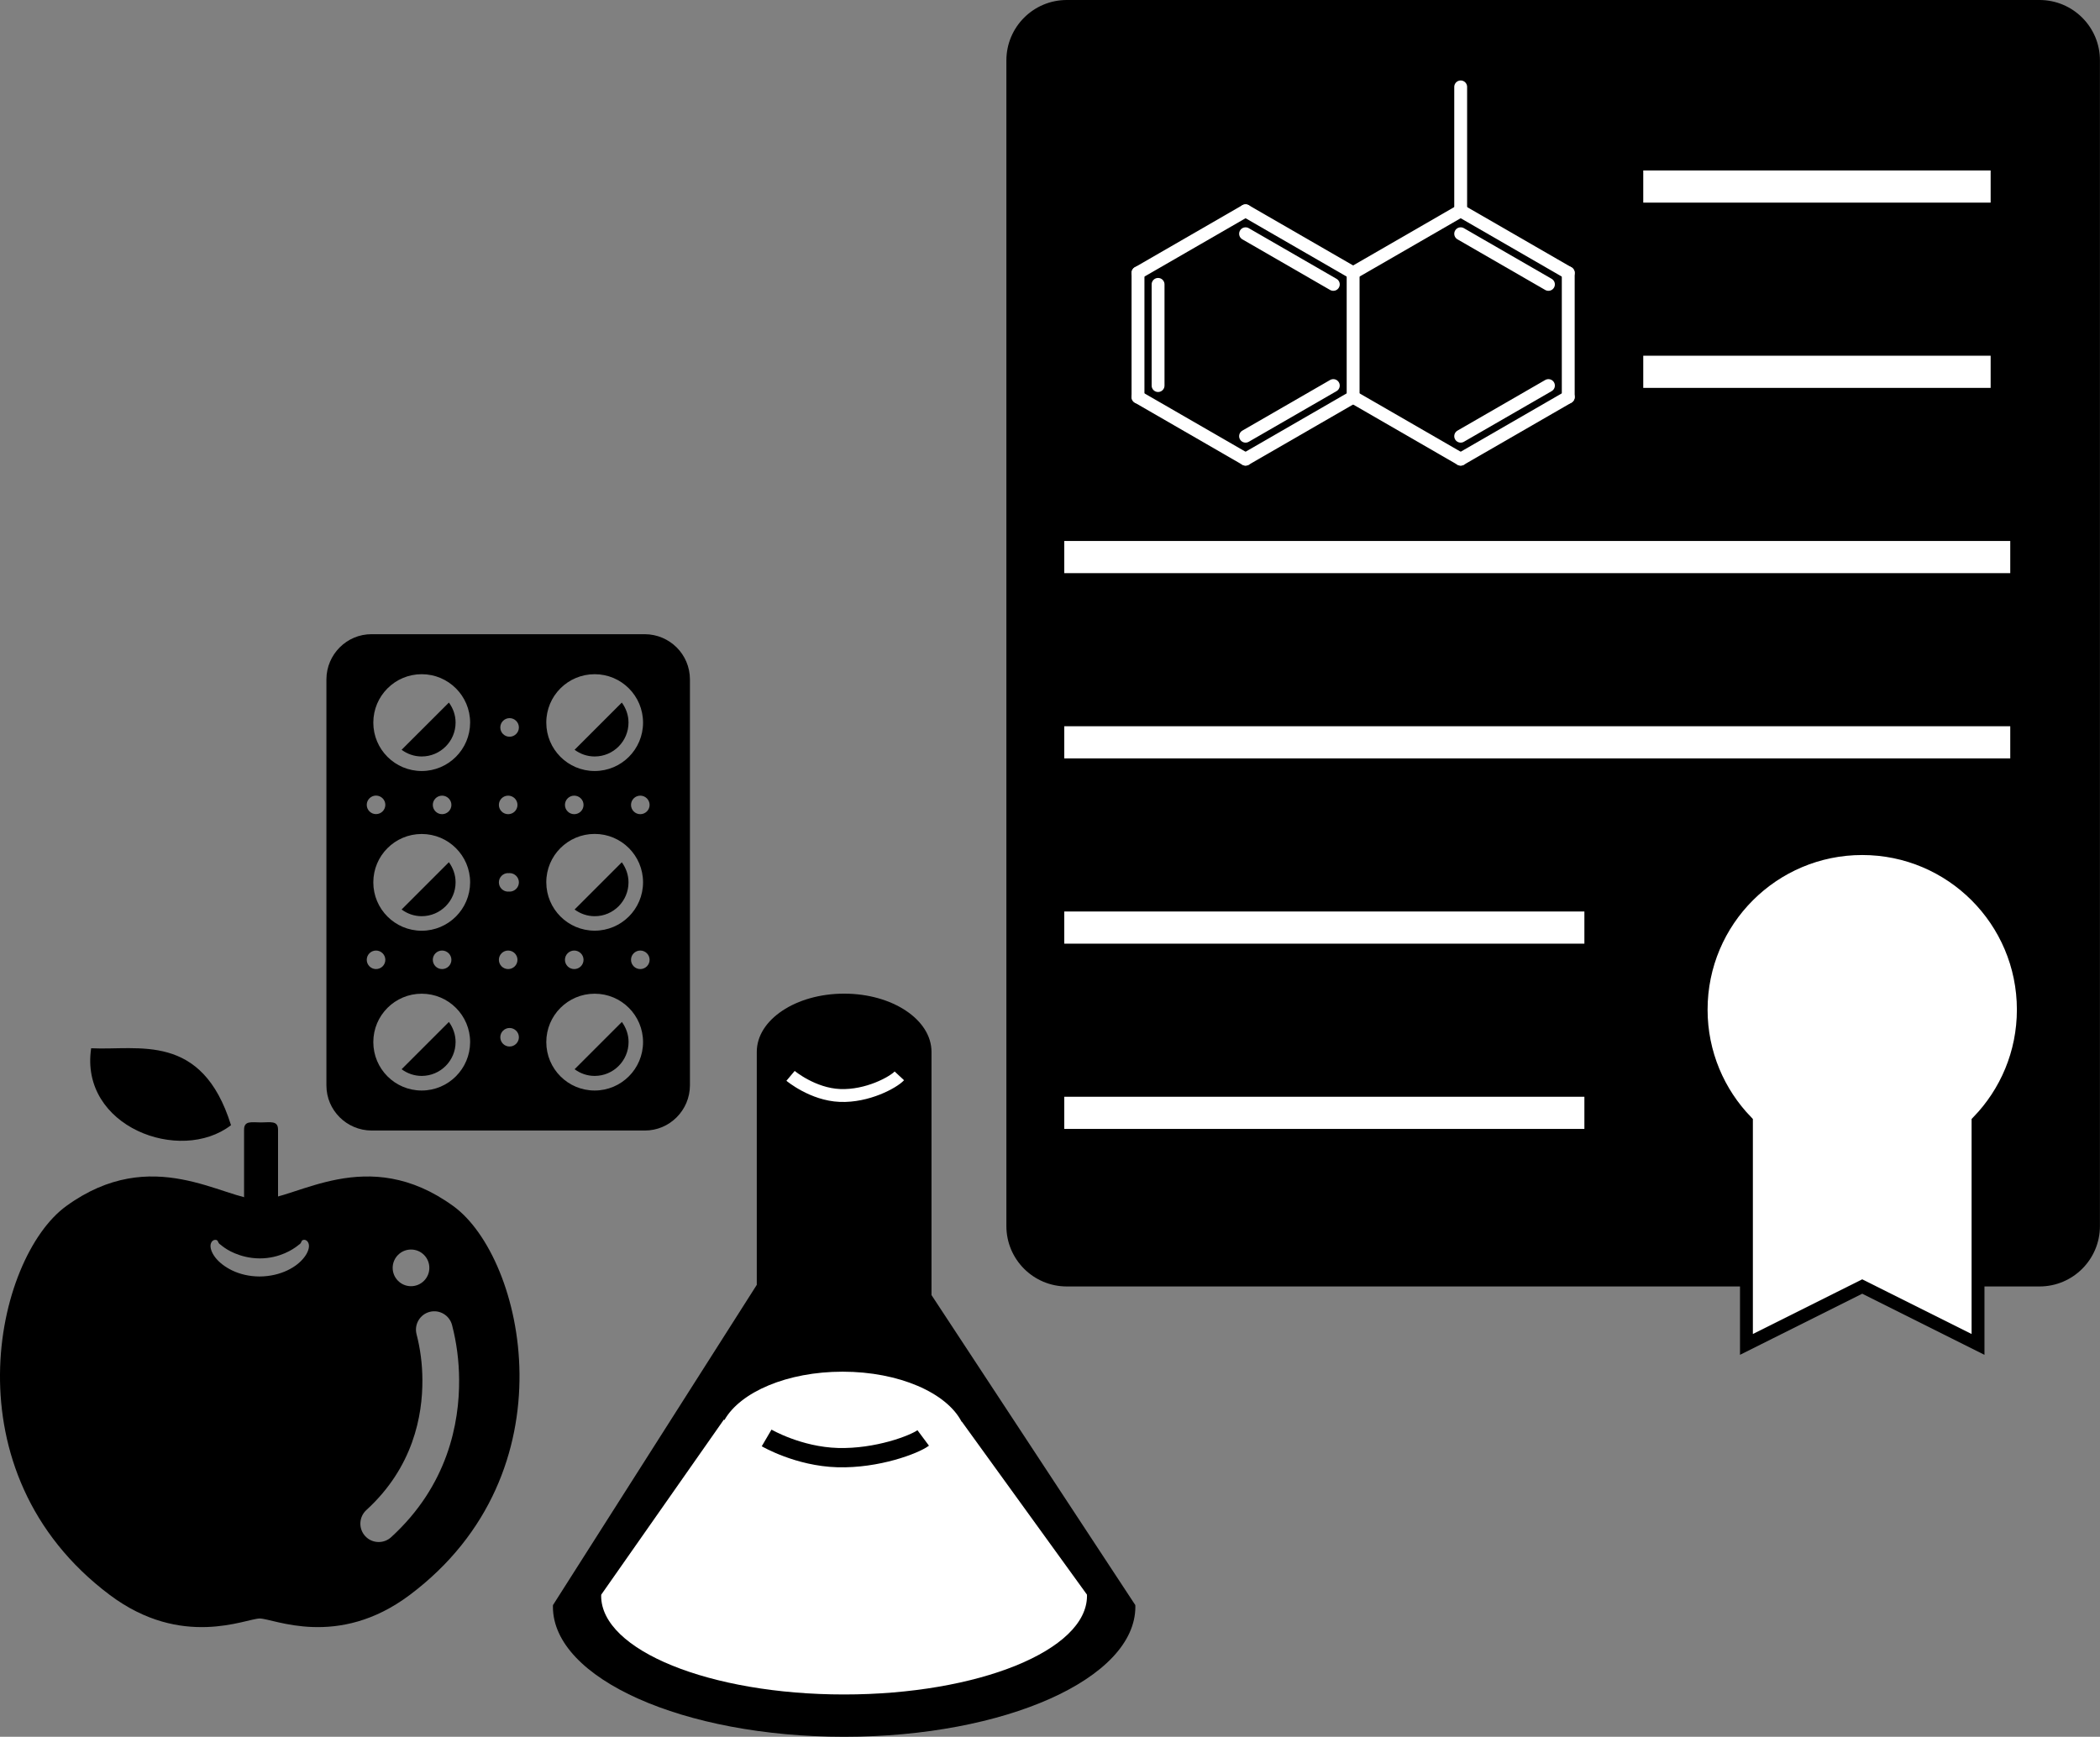
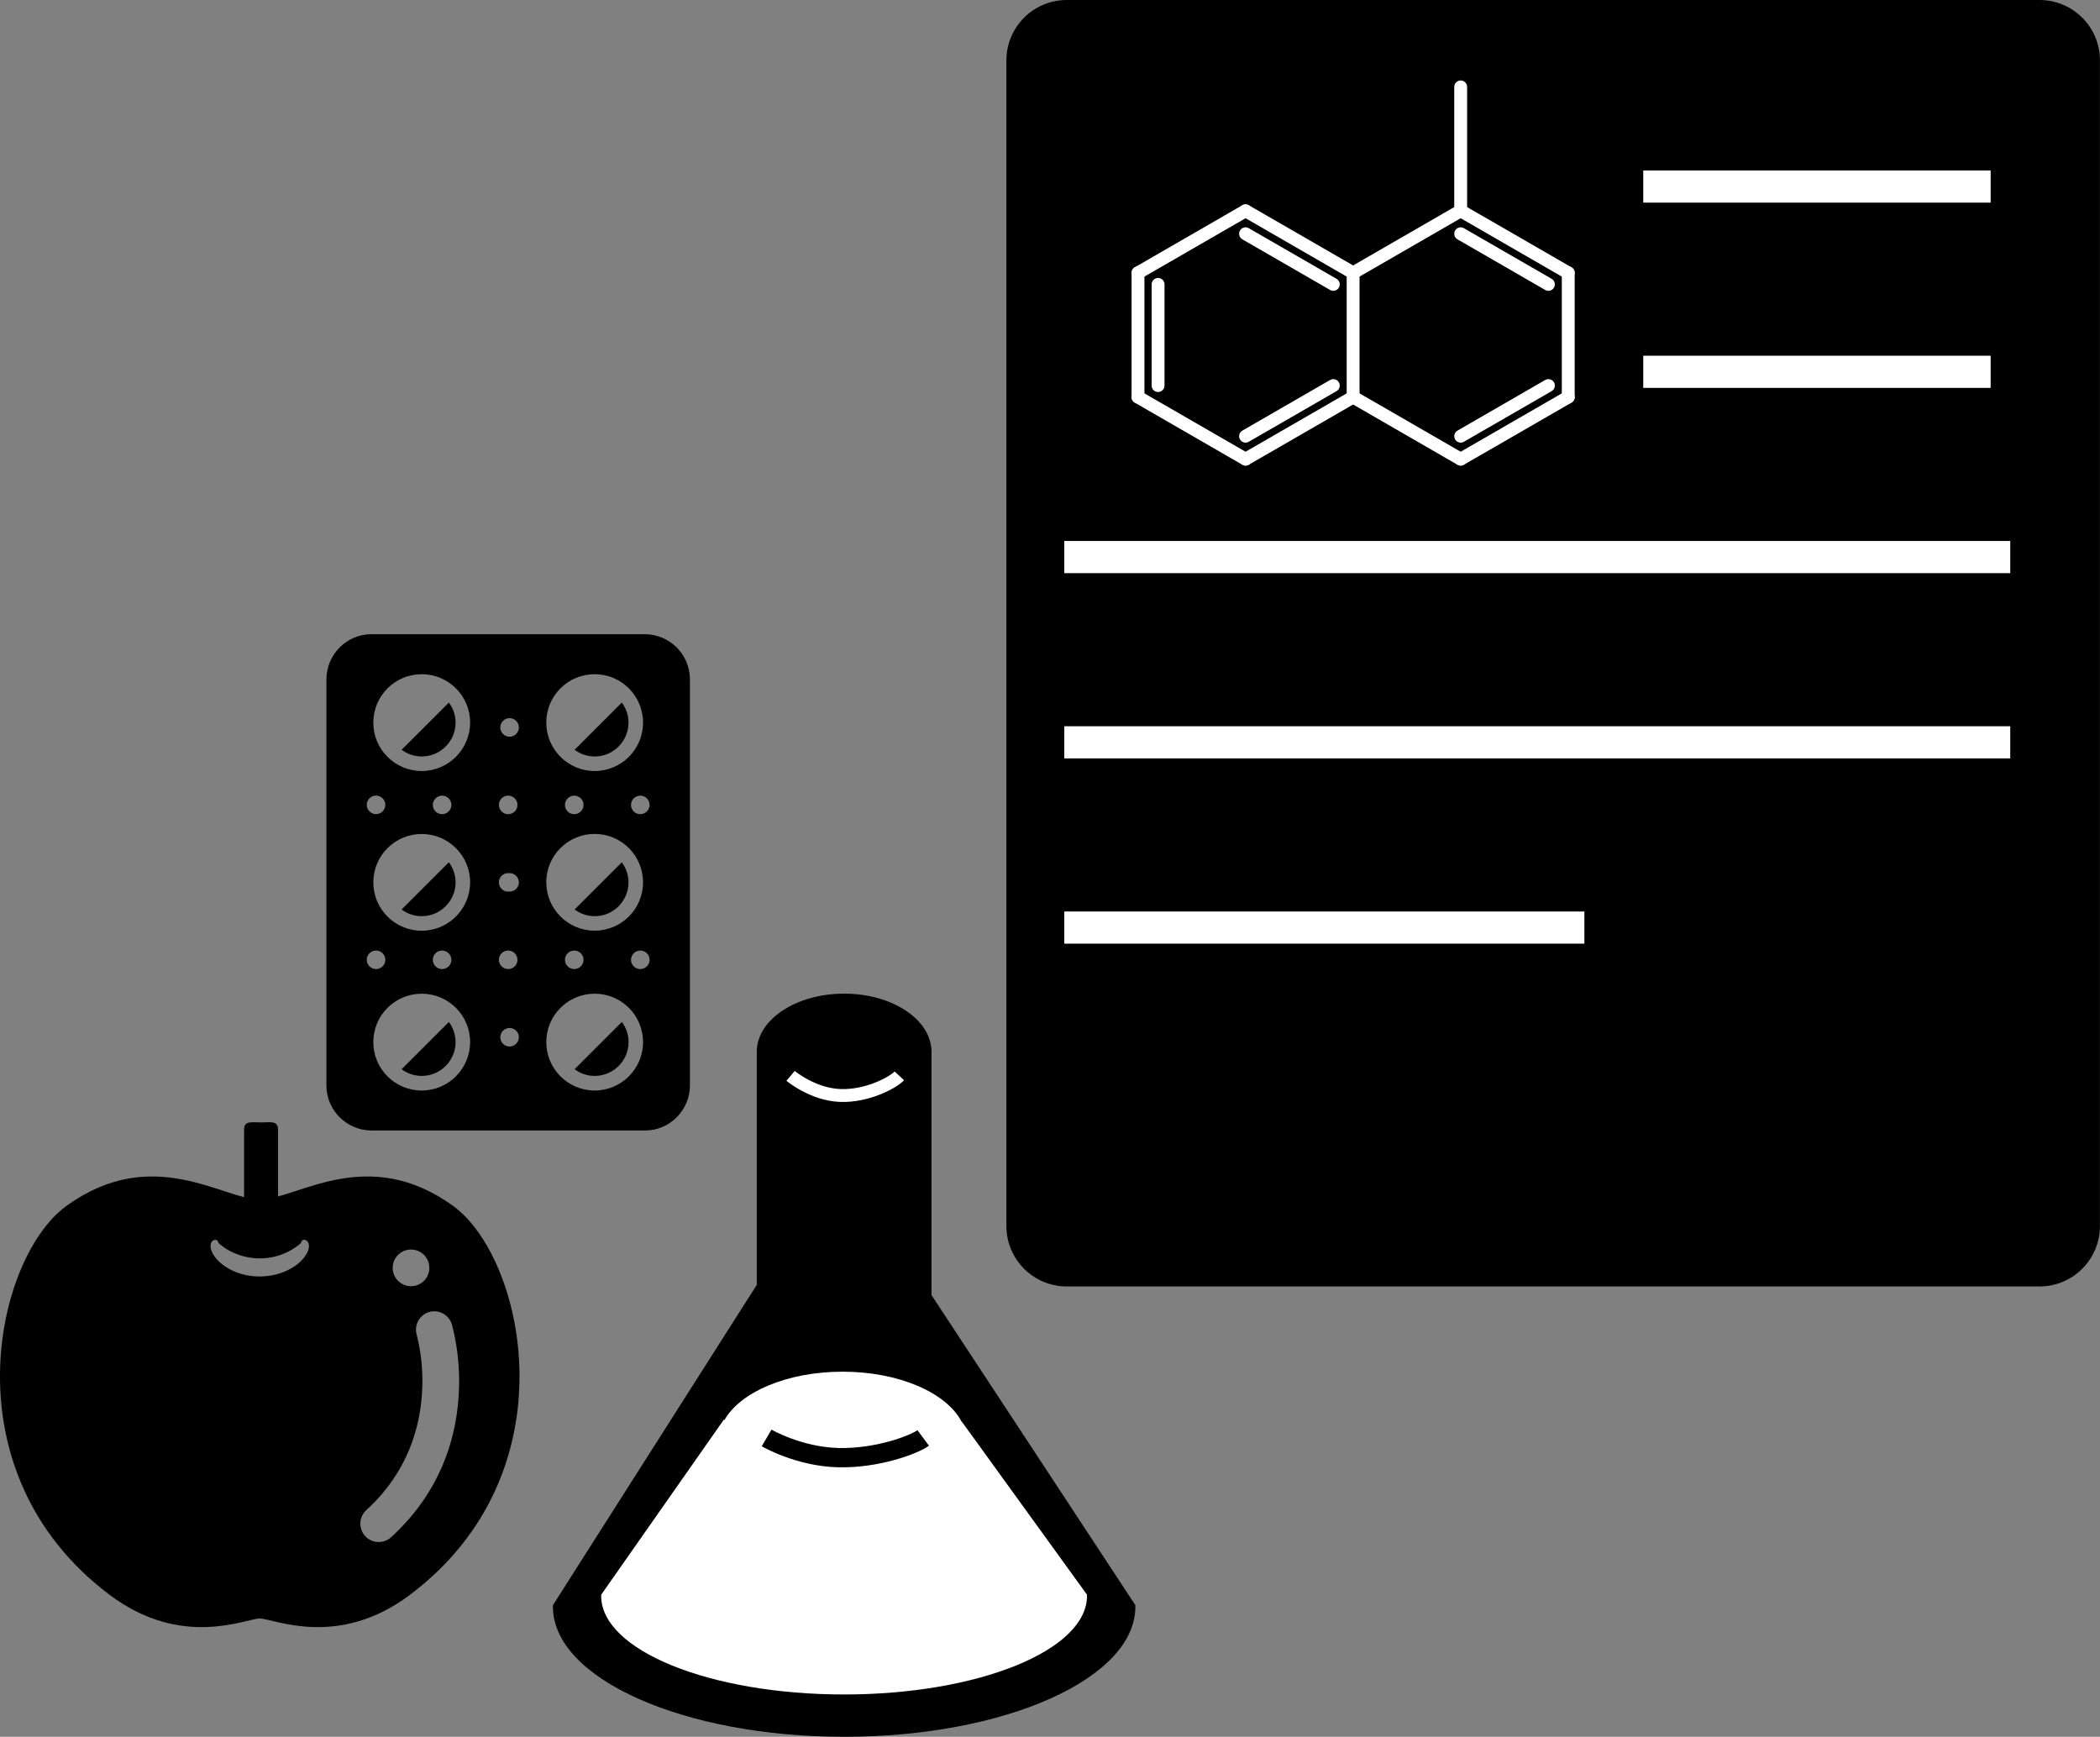
<svg xmlns="http://www.w3.org/2000/svg" version="1.1" id="レイヤー_1" x="0px" y="0px" viewBox="0 0 326.44 270" style="enable-background:new 0 0 326.44 270;" xml:space="preserve">
  <rect x="0" y="0" width="326.44" height="270" fill="#808080" stroke="none" />
  <style type="text/css">
	.st0{fill:none;stroke:#FFFFFF;stroke-width:5;stroke-miterlimit:10;}
	.st1{fill:#FFFFFF;stroke:#000000;stroke-width:2;stroke-miterlimit:10;}
	.st2{fill:none;stroke:#FFFFFF;stroke-width:2;stroke-linecap:round;stroke-linejoin:round;stroke-miterlimit:11.339;}
	.st3{fill:#FFFFFF;}
	.st4{fill:none;stroke:#000000;stroke-width:3;stroke-miterlimit:10;}
	.st5{fill:none;stroke:#FFFFFF;stroke-width:2;stroke-miterlimit:10;}
</style>
  <g>
    <g>
      <path d="M165.83,199c-4.63,0-8.39-3.77-8.39-8.39V9.39c0-4.63,3.77-8.39,8.39-8.39h151.21c4.63,0,8.39,3.76,8.39,8.39v181.21    c0,4.63-3.77,8.39-8.39,8.39H165.83z" />
      <path d="M317.04,2c4.08,0,7.39,3.32,7.39,7.39v181.21c0,4.08-3.32,7.39-7.39,7.39H165.83c-4.08,0-7.39-3.32-7.39-7.39V9.39    c0-4.08,3.32-7.39,7.39-7.39H317.04 M317.04,0H165.83c-5.19,0-9.39,4.21-9.39,9.39v181.21c0,5.19,4.21,9.39,9.39,9.39h151.21    c5.19,0,9.39-4.21,9.39-9.39V9.39C326.44,4.21,322.23,0,317.04,0L317.04,0z" />
    </g>
    <line class="st0" x1="165.44" y1="86.6" x2="312.49" y2="86.6" />
    <line class="st0" x1="165.44" y1="115.4" x2="312.49" y2="115.4" />
    <line class="st0" x1="165.44" y1="144.2" x2="246.29" y2="144.2" />
-     <path class="st1" d="M314.52,156.96c0-13.83-11.21-25.04-25.04-25.04c-13.83,0-25.04,11.21-25.04,25.04c0,6.76,2.69,12.9,7.04,17.4   V209l18-9l18,9v-34.64C311.84,169.85,314.52,163.72,314.52,156.96z" />
-     <line class="st0" x1="165.44" y1="173" x2="246.29" y2="173" />
    <g>
      <g id="mol1_00000043455165286864867460000015400404661188603811_">
        <line id="mol1bnd1_00000101794870015426500050000006530779597905699206_" class="st2" x1="227.06" y1="13.51" x2="227.06" y2="32.77" />
        <g id="mol1bnd2_00000160149686652962189490000010476966905193254578_">
          <line class="st2" x1="243.78" y1="42.42" x2="227.06" y2="32.77" />
          <line class="st2" x1="240.7" y1="44.21" x2="227.06" y2="36.34" />
        </g>
        <line id="mol1bnd3_00000111891416519432969420000000864564203439214235_" class="st2" x1="243.78" y1="42.42" x2="243.78" y2="61.73" />
        <g id="mol1bnd4_00000107585898495519894170000007744433325239111828_">
          <line class="st2" x1="227.06" y1="71.38" x2="243.78" y2="61.73" />
          <line class="st2" x1="227.06" y1="67.81" x2="240.7" y2="59.94" />
        </g>
        <line id="mol1bnd5_00000044895335012370801560000004545691207303670952_" class="st2" x1="227.06" y1="71.38" x2="210.34" y2="61.73" />
        <g id="mol1bnd6_00000044874271929517726600000000068326312987515813_">
          <line class="st2" x1="193.62" y1="71.38" x2="210.34" y2="61.73" />
          <line class="st2" x1="193.62" y1="67.81" x2="207.26" y2="59.94" />
        </g>
        <line id="mol1bnd7_00000011732492932852553540000000906733896383342752_" class="st2" x1="193.62" y1="71.38" x2="176.9" y2="61.73" />
        <g id="mol1bnd8_00000047757576622551366320000010422334364735994514_">
          <line class="st2" x1="176.9" y1="42.42" x2="176.9" y2="61.73" />
          <line class="st2" x1="180.02" y1="44.21" x2="180.02" y2="59.94" />
        </g>
        <line id="mol1bnd9_00000087387974011340091540000007254573044640097450_" class="st2" x1="176.9" y1="42.42" x2="193.62" y2="32.77" />
        <g id="mol1bnd10_00000049933406256615410590000006068252309265344908_">
          <line class="st2" x1="210.34" y1="42.42" x2="193.62" y2="32.77" />
          <line class="st2" x1="207.26" y1="44.21" x2="193.62" y2="36.34" />
        </g>
        <line id="mol1bnd11_00000021837253632063085260000003687887374536909491_" class="st2" x1="227.06" y1="32.77" x2="210.34" y2="42.42" />
        <line id="mol1bnd12" class="st2" x1="210.34" y1="61.73" x2="210.34" y2="42.42" />
      </g>
    </g>
    <line class="st0" x1="255.44" y1="57.8" x2="309.44" y2="57.8" />
    <line class="st0" x1="255.44" y1="29" x2="309.44" y2="29" />
  </g>
  <g>
-     <path d="M35.91,174.92c-4.52-14.52-14.41-11.59-21.74-11.96C12.34,175.14,28,181.01,35.91,174.92z" />
    <path d="M37.94,187.68c0,1.46,1.18,2.19,2.64,2.19l0,0c1.46,0,2.64-0.73,2.64-2.19v-12.06c0-1.46-1.18-1.13-2.64-1.13l0,0   c-1.46,0-2.64-0.32-2.64,1.13V187.68z" />
    <path d="M10.29,187.5c13.39-9.74,24.46-1.01,30.09-1.01s16.69-8.73,30.09,1.01c11.05,8.03,18.64,41.39-6.79,60.46   c-11.21,8.4-21.16,3.65-23.3,3.65c-2.14,0-12.09,4.75-23.3-3.65C-8.35,228.89-0.77,195.53,10.29,187.5z M63.89,194.25   c-1.57,0-2.85,1.28-2.85,2.85s1.28,2.85,2.85,2.85s2.85-1.27,2.85-2.85S65.47,194.25,63.89,194.25z M56.76,238.79   c0.56,0.62,1.33,0.93,2.11,0.93c0.68,0,1.37-0.24,1.92-0.74c8.84-8.06,10.63-17.78,10.58-24.52c-0.02-2.89-0.39-5.75-1.1-8.47   c-0.4-1.52-1.94-2.44-3.47-2.05c-1.52,0.39-2.44,1.95-2.05,3.47c0.59,2.27,0.9,4.66,0.91,7.09c0.04,5.58-1.44,13.62-8.72,20.26   C55.79,235.82,55.7,237.62,56.76,238.79z M32.76,194.06c0.02,0.09,0.05,0.19,0.08,0.29c0.13,0.39,0.35,0.77,0.63,1.14   c0.58,0.74,1.46,1.45,2.62,2.01c1.16,0.56,2.63,0.94,4.28,0.94c1.65-0.01,3.12-0.39,4.28-0.94c1.16-0.55,2.04-1.26,2.62-2.01   c0.29-0.37,0.51-0.75,0.64-1.14c0.03-0.1,0.06-0.2,0.08-0.29c0.02-0.11,0.04-0.22,0.04-0.31c0-0.19-0.02-0.35-0.08-0.49   c-0.23-0.58-0.73-0.56-0.88-0.48c-0.16,0.07-0.19,0.18-0.26,0.35c-0.04,0.09-0.1,0.19-0.2,0.27c-0.09,0.05-0.2,0.14-0.4,0.3   c-0.38,0.29-1.01,0.73-1.97,1.14c-0.95,0.4-2.23,0.79-3.87,0.79c-1.64-0.01-2.92-0.4-3.87-0.79c-0.96-0.4-1.58-0.84-1.97-1.14   c-0.19-0.16-0.3-0.25-0.39-0.3c-0.1-0.08-0.16-0.18-0.2-0.27c-0.07-0.17-0.11-0.27-0.26-0.35c-0.14-0.07-0.65-0.1-0.88,0.48   c-0.06,0.14-0.08,0.31-0.08,0.49C32.73,193.84,32.74,193.95,32.76,194.06z" />
  </g>
  <g>
    <path d="M89.32,166.22c0.88,0.65,1.95,1.04,3.12,1.04c2.9,0,5.27-2.36,5.27-5.27c0-1.17-0.4-2.24-1.04-3.12L89.32,166.22z" />
    <path d="M97.7,137.17c0-1.17-0.4-2.24-1.04-3.12l-7.34,7.34c0.88,0.65,1.95,1.04,3.12,1.04C95.34,142.44,97.7,140.07,97.7,137.17z" />
    <path d="M62.43,141.39c0.88,0.65,1.95,1.04,3.12,1.04c2.9,0,5.27-2.36,5.27-5.27c0-1.17-0.4-2.24-1.04-3.12L62.43,141.39z" />
    <path d="M62.43,166.22c0.88,0.65,1.95,1.04,3.12,1.04c2.9,0,5.27-2.36,5.27-5.27c0-1.17-0.4-2.24-1.04-3.12L62.43,166.22z" />
    <path d="M97.7,112.33c0-1.17-0.4-2.24-1.04-3.11l-7.34,7.34c0.88,0.65,1.95,1.04,3.12,1.04C95.34,117.6,97.7,115.24,97.7,112.33z" />
    <path d="M62.43,116.56c0.88,0.65,1.95,1.04,3.12,1.04c2.9,0,5.27-2.36,5.27-5.27c0-1.17-0.4-2.24-1.04-3.11L62.43,116.56z" />
    <path d="M105.19,100.65c-1.28-1.27-3.02-2.05-4.96-2.06H57.76c-1.95,0-3.68,0.78-4.96,2.06c-1.27,1.28-2.05,3.01-2.06,4.96v63.12   c0,1.95,0.78,3.68,2.06,4.96c1.28,1.27,3.02,2.05,4.96,2.06h42.47c1.95,0,3.68-0.78,4.96-2.06c1.27-1.28,2.05-3.01,2.06-4.96V105.6   C107.24,103.66,106.46,101.92,105.19,100.65z M92.44,104.81c4.16,0,7.52,3.37,7.52,7.53c0,4.16-3.37,7.52-7.52,7.52   c-4.16,0-7.52-3.37-7.52-7.52C84.91,108.17,88.28,104.81,92.44,104.81z M90.71,125.13c0,0.8-0.65,1.44-1.45,1.44   c-0.8,0-1.44-0.65-1.44-1.44c0-0.8,0.65-1.44,1.44-1.44S90.71,124.33,90.71,125.13z M92.44,129.64c4.16,0,7.52,3.37,7.52,7.52   c0,4.16-3.37,7.52-7.52,7.52c-4.16,0-7.52-3.37-7.52-7.52C84.91,133.01,88.28,129.64,92.44,129.64z M90.71,149.21   c0,0.8-0.65,1.44-1.45,1.44c-0.8,0-1.44-0.65-1.44-1.44c0-0.8,0.65-1.44,1.44-1.44S90.71,148.41,90.71,149.21z M58.45,123.68   c0.8,0,1.45,0.65,1.45,1.44s-0.65,1.44-1.45,1.44s-1.44-0.65-1.44-1.44C57.01,124.33,57.66,123.68,58.45,123.68z M57.01,149.21   c0-0.8,0.65-1.44,1.44-1.44c0.8,0,1.45,0.65,1.45,1.44c0,0.8-0.65,1.44-1.45,1.44C57.66,150.65,57.01,150,57.01,149.21z    M65.55,169.53c-4.16,0-7.52-3.37-7.52-7.53c0-4.16,3.37-7.52,7.52-7.52c4.16,0,7.53,3.37,7.53,7.52   C73.07,166.16,69.7,169.53,65.55,169.53z M67.28,149.21c0-0.8,0.65-1.44,1.44-1.44s1.45,0.65,1.45,1.44c0,0.8-0.65,1.44-1.45,1.44   S67.28,150,67.28,149.21z M65.55,144.69c-4.16,0-7.52-3.37-7.52-7.52c0-4.16,3.37-7.52,7.52-7.52c4.16,0,7.53,3.37,7.53,7.52   C73.07,141.32,69.7,144.69,65.55,144.69z M67.28,125.13c0-0.8,0.65-1.44,1.44-1.44s1.45,0.65,1.45,1.44s-0.65,1.44-1.45,1.44   S67.28,125.92,67.28,125.13z M65.55,119.86c-4.16,0-7.52-3.37-7.52-7.52c0-4.16,3.37-7.53,7.52-7.53c4.16,0,7.53,3.37,7.53,7.53   C73.07,116.49,69.7,119.86,65.55,119.86z M79.21,162.69c-0.8,0-1.44-0.65-1.44-1.44c0-0.8,0.65-1.44,1.44-1.44   c0.8,0,1.45,0.65,1.45,1.44C80.66,162.04,80.01,162.69,79.21,162.69z M77.55,149.21c0-0.8,0.65-1.44,1.44-1.44   c0.8,0,1.45,0.65,1.45,1.44c0,0.8-0.65,1.44-1.45,1.44C78.19,150.65,77.55,150,77.55,149.21z M79.21,138.61   c-0.04,0-0.07-0.02-0.11-0.02c-0.04,0-0.07,0.02-0.11,0.02c-0.8,0-1.44-0.65-1.44-1.44c0-0.8,0.65-1.44,1.44-1.44   c0.04,0,0.07,0.02,0.11,0.02c0.04,0,0.07-0.02,0.11-0.02c0.8,0,1.45,0.65,1.45,1.44C80.66,137.96,80.01,138.61,79.21,138.61z    M77.55,125.13c0-0.8,0.65-1.44,1.44-1.44c0.8,0,1.45,0.65,1.45,1.44c0,0.8-0.65,1.44-1.45,1.44   C78.19,126.57,77.55,125.92,77.55,125.13z M79.21,114.53c-0.8,0-1.44-0.65-1.44-1.44c0-0.8,0.65-1.45,1.44-1.45   c0.8,0,1.45,0.65,1.45,1.45C80.66,113.88,80.01,114.53,79.21,114.53z M92.44,169.53c-4.16,0-7.52-3.37-7.52-7.53   c0-4.16,3.37-7.52,7.52-7.52c4.16,0,7.52,3.37,7.52,7.52C99.96,166.16,96.59,169.53,92.44,169.53z M99.53,150.65   c-0.8,0-1.44-0.65-1.44-1.44c0-0.8,0.65-1.44,1.44-1.44c0.8,0,1.45,0.65,1.45,1.44C100.98,150,100.33,150.65,99.53,150.65z    M99.53,126.57c-0.8,0-1.44-0.65-1.44-1.44c0-0.8,0.65-1.44,1.44-1.44c0.8,0,1.45,0.65,1.45,1.44S100.33,126.57,99.53,126.57z" />
  </g>
  <g>
    <g>
      <path d="M176.49,249.54l-31.69-48.21v-37.81c0-5-6.08-9.05-13.58-9.05c-7.5,0-13.58,4.05-13.58,9.05v36.22l-31.69,49.8h0.01    c0,0.08-0.01,0.16-0.01,0.24c0,11.16,20.27,20.22,45.27,20.22s45.27-9.05,45.27-20.22c0-0.08-0.01-0.16-0.01-0.24H176.49z" />
      <path class="st3" d="M168.98,247.92L149.51,221c-0.01,0.01-0.02,0.01-0.03,0.02c-2.32-4.49-9.71-7.78-18.5-7.78    c-8.61,0-15.9,3.16-18.37,7.52c-0.03-0.03-0.06-0.05-0.08-0.08l-19.08,27.24h0.01c0,0.06-0.01,0.12-0.01,0.18    c0,8.46,16.91,15.32,37.76,15.32s37.76-6.86,37.76-15.32c0-0.06-0.01-0.12-0.01-0.18H168.98z" />
    </g>
    <path class="st4" d="M119.17,223.54c0,0,4.94,2.89,11.06,3.06c6.13,0.17,11.91-2.04,13.28-3.06" />
    <path class="st5" d="M122.89,167.25c0,0,3.43,2.88,7.69,3.05c4.26,0.17,8.28-2.04,9.22-3.05" />
  </g>
</svg>